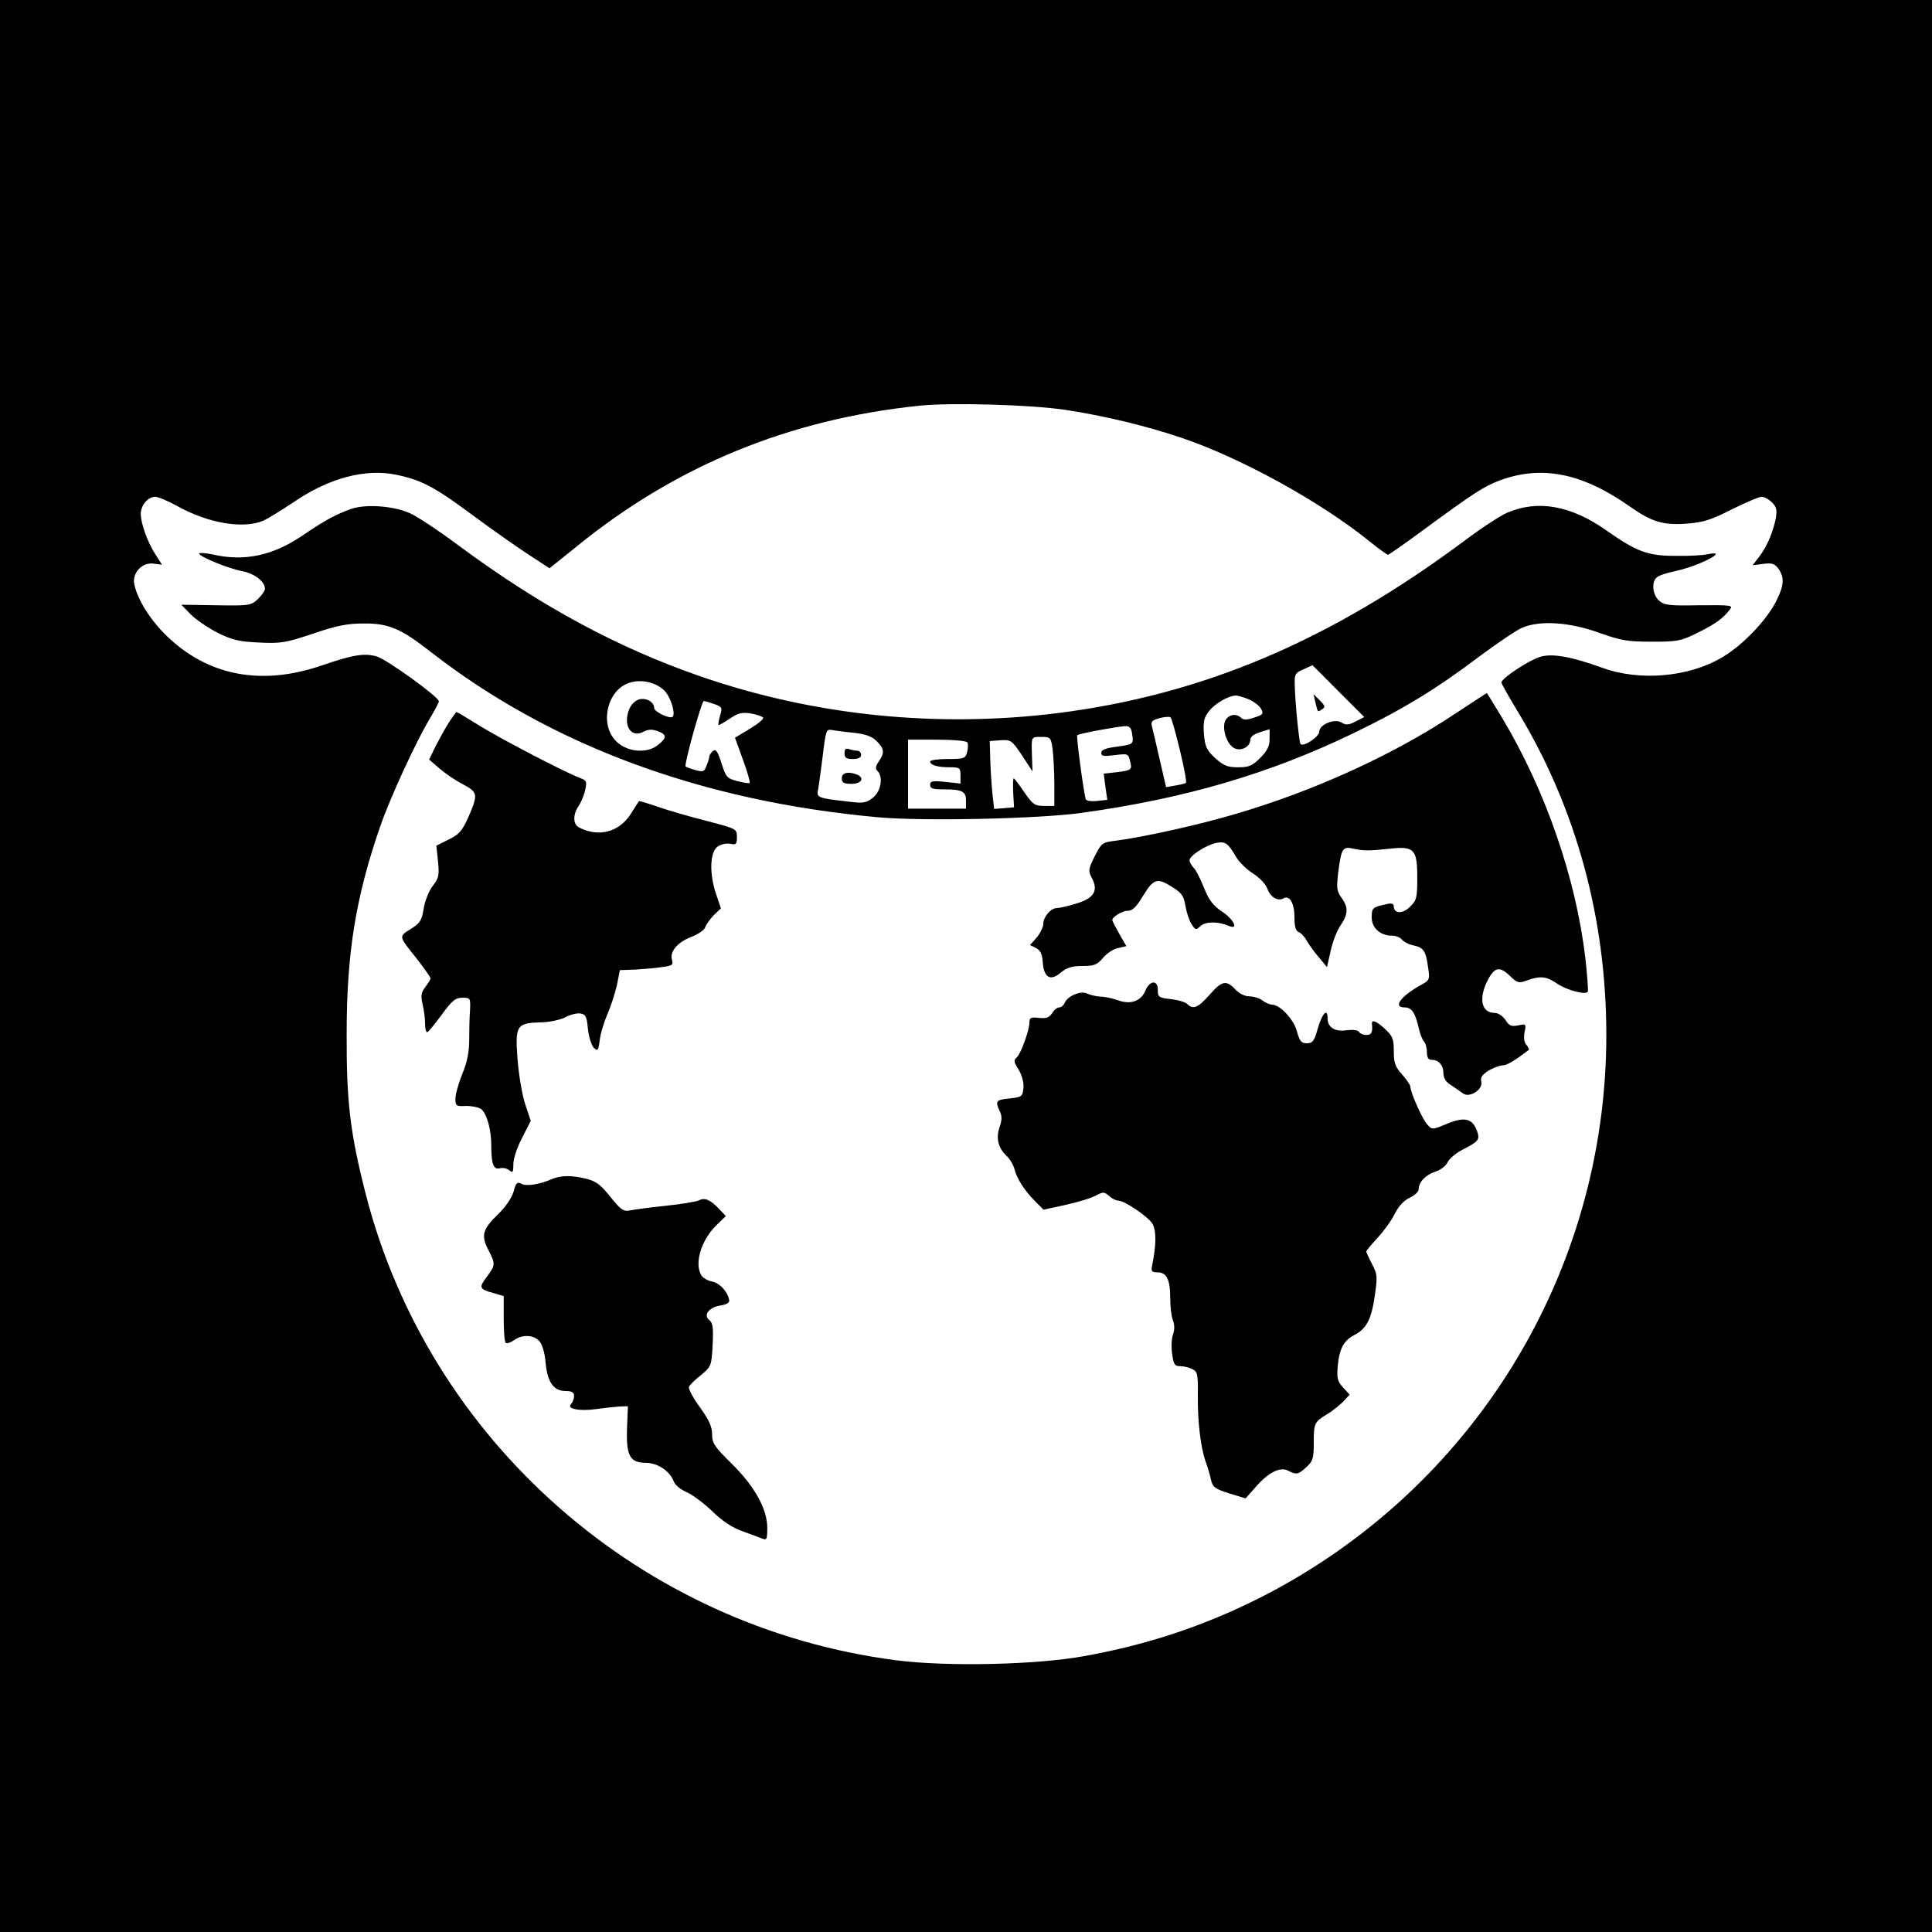
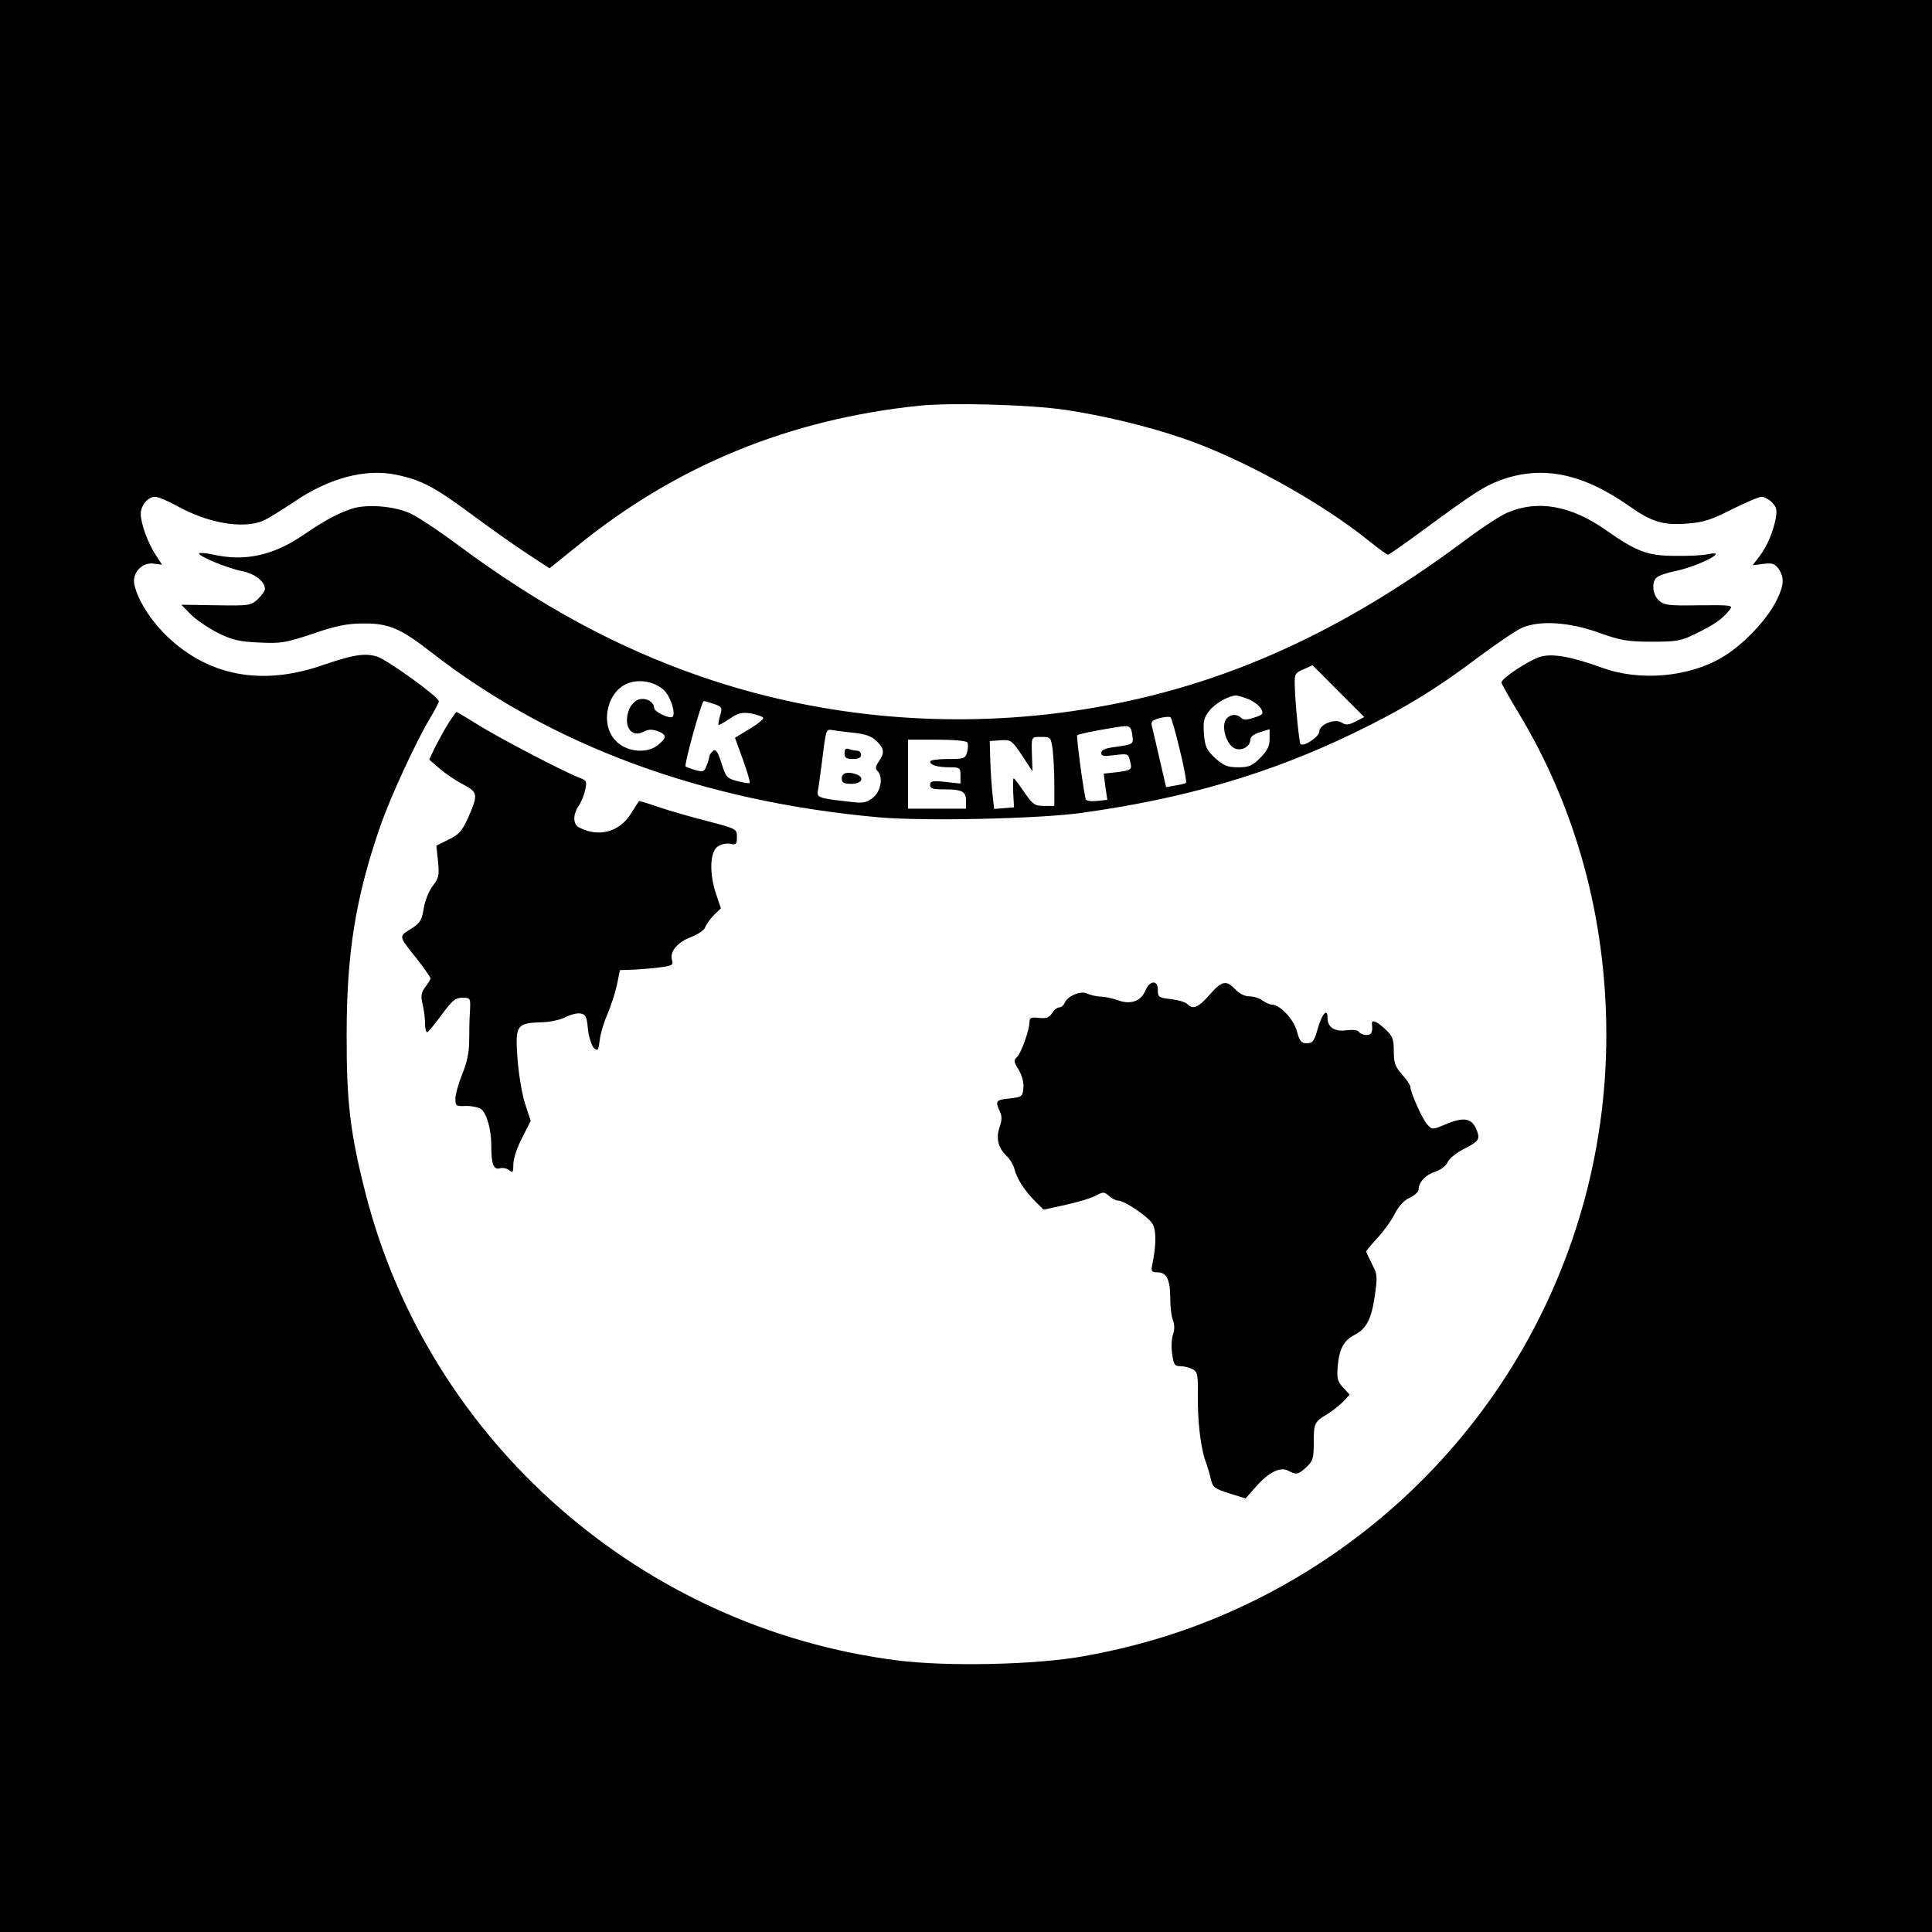
<svg xmlns="http://www.w3.org/2000/svg" version="1.0" width="700pt" height="700pt" viewBox="0 0 700 700" preserveAspectRatio="xMidYMid meet">
  <g transform="translate(0,700) scale(0.1,-0.1)" fill="#000000" stroke="none">
    <path d="M0 3500 l0 -3500 3500 0 3500 0 0 3500 0 3500 -3500 0 -3500 0 0 -3500z m3860 2015 c138 -21 290 -57 420 -101 214 -72 503 -231 679 -373 35 -28 66 -51 70 -51 3 0 62 41 131 92 183 134 214 154 273 177 153 57 300 27 472 -94 79 -56 122 -69 208 -62 57 4 86 13 161 51 50 25 99 46 109 46 9 0 26 -9 37 -20 17 -17 19 -28 14 -58 -10 -50 -31 -101 -60 -139 l-24 -31 39 5 c32 4 41 1 55 -18 22 -32 20 -61 -9 -118 -35 -69 -122 -160 -196 -203 -121 -72 -300 -87 -435 -37 -108 39 -177 52 -221 40 -40 -11 -143 -78 -143 -94 0 -4 28 -54 62 -110 209 -346 318 -746 318 -1167 0 -863 -484 -1649 -1257 -2040 -203 -102 -408 -170 -638 -211 -171 -31 -493 -38 -674 -15 -927 118 -1696 793 -1926 1690 -56 219 -70 333 -69 581 0 292 33 495 121 749 37 108 134 317 183 397 16 27 30 53 30 58 0 16 -190 153 -226 163 -45 12 -84 6 -198 -33 -218 -75 -412 -38 -561 106 -59 57 -105 129 -118 186 -10 41 26 82 68 77 l32 -4 -23 36 c-28 42 -54 113 -54 148 0 31 26 62 52 62 11 0 47 -15 81 -34 112 -62 237 -83 310 -53 18 8 68 39 113 69 126 86 258 121 369 98 92 -19 139 -44 274 -144 69 -51 161 -116 204 -144 l78 -51 102 82 c359 291 767 458 1237 507 116 12 402 4 530 -15z" />
    <path d="M1275 5157 c-55 -19 -98 -42 -180 -98 -108 -73 -211 -94 -324 -68 -24 5 -46 7 -49 4 -8 -8 101 -54 154 -64 47 -9 84 -38 84 -65 0 -7 -12 -23 -26 -37 -25 -23 -31 -24 -151 -22 l-126 2 34 -35 c19 -19 63 -49 98 -67 53 -26 78 -32 150 -35 78 -4 96 -1 195 32 84 29 125 37 182 37 92 1 136 -18 246 -104 433 -337 980 -540 1618 -598 161 -15 586 -6 740 16 375 52 681 142 985 289 180 87 301 161 457 279 65 48 134 95 154 103 64 27 170 20 276 -18 81 -29 106 -33 193 -33 92 0 105 2 165 32 63 31 92 51 118 85 12 15 3 16 -111 15 -110 -2 -127 0 -146 17 -24 21 -28 68 -8 84 7 7 38 17 68 23 56 12 135 45 145 60 3 5 -10 5 -28 1 -18 -4 -71 -7 -118 -6 -100 0 -140 15 -251 93 -128 90 -248 111 -359 63 -25 -11 -94 -56 -155 -102 -486 -362 -949 -558 -1475 -624 -436 -54 -880 -9 -1291 133 -301 104 -581 255 -878 475 -71 53 -151 106 -177 117 -59 26 -155 33 -209 16z m3574 -661 l94 -94 -31 -16 c-25 -13 -36 -14 -51 -4 -25 16 -81 -7 -81 -33 0 -18 -56 -56 -68 -45 -5 6 -20 153 -21 219 -1 34 3 40 32 52 17 8 32 14 32 15 0 0 43 -42 94 -94z m-2443 3 c23 -21 43 -84 31 -96 -10 -9 -67 18 -67 32 0 21 -28 38 -54 31 -13 -3 -29 -18 -36 -35 -24 -59 6 -107 52 -82 17 9 31 9 51 2 34 -13 34 -24 0 -51 -42 -33 -117 -24 -155 19 -56 63 -26 182 52 207 42 14 94 3 126 -27z m2119 -33 c18 -8 38 -23 44 -34 10 -18 7 -22 -25 -32 -26 -9 -39 -9 -47 -1 -17 17 -45 13 -57 -9 -14 -27 4 -86 31 -100 24 -14 59 4 59 29 0 11 12 21 35 28 l35 11 0 -35 c0 -26 -8 -43 -34 -69 -29 -29 -41 -34 -80 -34 -39 0 -52 6 -83 33 -31 29 -37 41 -41 88 -3 45 0 59 19 83 21 27 69 55 97 56 7 0 28 -6 47 -14z m-1937 -17 c28 -10 30 -13 21 -42 -5 -17 -7 -32 -6 -34 2 -1 20 9 41 23 31 21 44 24 77 19 21 -4 41 -11 44 -15 3 -5 -19 -23 -49 -41 l-53 -32 29 -80 c16 -44 27 -82 24 -84 -2 -2 -22 1 -45 7 -37 10 -41 14 -57 65 -14 43 -20 52 -31 44 -7 -7 -13 -15 -13 -20 0 -4 -4 -19 -10 -33 -8 -22 -12 -24 -41 -16 -17 5 -33 11 -35 13 -6 6 58 237 66 237 4 0 21 -5 38 -11z m1687 -167 c15 -62 25 -115 22 -118 -2 -3 -20 -7 -38 -10 l-34 -6 -23 99 c-12 54 -25 108 -28 120 -5 18 -1 23 27 31 19 5 37 6 40 3 4 -3 19 -57 34 -119z m-173 58 c6 -37 5 -37 -60 -46 -37 -5 -52 -11 -52 -22 0 -12 9 -13 49 -8 47 6 49 5 55 -20 9 -33 7 -35 -49 -42 l-46 -5 6 -47 7 -48 -37 -4 c-21 -2 -39 0 -41 6 -8 26 -35 228 -31 232 5 6 141 31 173 33 17 1 23 -6 26 -29z m-1008 5 c43 -5 65 -13 82 -30 28 -28 30 -42 8 -74 -12 -17 -13 -26 -5 -34 22 -22 13 -74 -16 -97 -24 -19 -36 -21 -83 -15 -118 13 -122 15 -116 44 3 14 10 70 17 123 11 92 13 97 33 93 11 -2 47 -7 80 -10z m720 -61 c3 -26 6 -82 6 -125 l0 -79 -37 0 c-34 0 -41 5 -72 50 -19 28 -36 50 -38 50 -3 0 -3 -24 -2 -52 l3 -53 -36 -3 -36 -3 -6 53 c-3 29 -7 85 -8 123 l-2 70 40 3 c37 2 40 0 77 -55 l38 -58 -2 55 c-2 73 -4 70 35 70 32 0 34 -2 40 -46z m-309 26 c3 -5 3 -21 -1 -35 -6 -23 -10 -25 -70 -25 -35 0 -64 -4 -64 -9 0 -13 27 -21 71 -21 36 0 39 -2 39 -29 l0 -30 -55 6 c-47 5 -55 3 -55 -11 0 -13 10 -16 49 -16 67 0 81 -7 81 -41 l0 -29 -105 0 -105 0 0 125 0 125 104 0 c58 0 107 -4 111 -10z" />
-     <path d="M4766 4455 c9 -37 7 -36 24 -25 13 8 11 13 -8 32 l-23 23 7 -30z" />
    <path d="M3060 4271 c0 -17 6 -21 30 -21 20 0 30 5 30 15 0 8 -6 15 -14 15 -8 0 -21 3 -30 6 -12 4 -16 0 -16 -15z" />
    <path d="M3050 4180 c0 -16 7 -20 35 -20 37 0 49 22 19 34 -32 12 -54 6 -54 -14z" />
-     <path d="M5269 4412 c-223 -148 -509 -278 -792 -361 -135 -40 -334 -84 -434 -97 -50 -6 -52 -8 -77 -57 -23 -47 -24 -52 -9 -80 23 -45 6 -72 -58 -91 -29 -9 -60 -16 -69 -16 -23 0 -50 -32 -50 -58 0 -11 -11 -33 -24 -49 l-24 -27 22 -11 c15 -8 22 -21 24 -50 4 -57 27 -71 64 -40 23 19 41 25 79 25 43 0 54 4 75 29 13 16 38 33 55 36 l30 7 -26 45 c-14 25 -25 47 -25 49 0 12 36 34 55 34 18 0 32 13 57 55 38 62 51 66 107 30 32 -20 40 -31 46 -67 4 -24 14 -54 22 -66 14 -22 16 -23 33 -7 19 17 64 17 103 0 36 -15 17 24 -25 52 -33 22 -48 42 -66 87 -13 33 -30 66 -38 73 -8 8 -14 20 -14 26 0 17 60 55 97 63 33 6 42 0 73 -53 11 -18 38 -44 60 -58 24 -15 46 -39 52 -55 10 -30 39 -47 58 -35 22 13 40 -17 40 -67 0 -34 4 -50 15 -55 9 -3 22 -17 30 -32 8 -14 28 -42 44 -60 l29 -35 13 58 c7 33 23 74 36 93 28 41 29 66 3 101 -17 24 -18 35 -11 94 11 85 16 92 55 83 38 -8 54 -8 131 0 89 10 100 -2 100 -104 0 -73 -2 -83 -26 -106 -26 -27 -59 -26 -59 1 0 10 -8 13 -27 8 -50 -11 -53 -13 -53 -48 0 -38 31 -66 73 -66 14 0 30 -6 36 -14 7 -8 25 -18 41 -21 38 -8 46 -20 54 -78 7 -46 6 -48 -24 -65 -74 -40 -105 -82 -61 -82 25 0 38 -18 50 -69 5 -24 14 -48 20 -54 6 -6 11 -24 11 -39 0 -20 5 -28 18 -28 25 0 42 -20 42 -50 0 -16 9 -31 28 -42 15 -10 34 -23 43 -30 24 -17 73 15 66 43 -4 15 3 25 26 40 18 10 41 19 51 19 16 0 44 17 95 56 2 2 -2 10 -9 19 -8 9 -10 27 -6 46 6 29 5 30 -23 24 -25 -5 -33 -2 -46 19 -10 15 -27 26 -39 26 -49 0 -60 52 -25 120 25 47 43 50 81 13 26 -25 31 -26 61 -15 48 17 70 15 109 -12 36 -24 104 -42 111 -29 2 4 -2 59 -9 122 -34 288 -143 604 -299 866 -31 52 -58 95 -58 94 -1 0 -54 -35 -118 -77z" />
    <path d="M1625 4380 c-14 -22 -35 -61 -48 -86 l-22 -46 38 -33 c21 -18 59 -44 85 -57 54 -29 55 -36 18 -121 -22 -48 -33 -61 -71 -79 l-44 -22 6 -57 c5 -51 3 -61 -20 -90 -14 -19 -28 -55 -32 -82 -7 -42 -13 -52 -47 -73 -44 -28 -45 -24 24 -110 26 -34 48 -65 48 -69 0 -4 -9 -18 -19 -31 -15 -20 -17 -31 -10 -62 5 -20 9 -52 9 -69 0 -18 3 -33 8 -33 4 1 27 29 52 63 38 52 50 62 75 62 29 0 30 -1 28 -45 -2 -25 -3 -73 -3 -107 0 -44 -7 -81 -25 -124 -14 -35 -25 -75 -25 -90 0 -26 3 -28 39 -26 21 0 46 -5 55 -12 20 -17 36 -74 36 -131 0 -67 8 -89 31 -83 10 3 26 0 34 -7 13 -11 15 -7 15 22 0 20 14 62 32 96 l31 61 -21 63 c-11 35 -23 108 -27 163 -9 120 -3 128 84 131 31 0 71 9 89 18 18 10 43 16 55 14 19 -3 23 -11 27 -55 3 -29 13 -60 21 -69 15 -14 17 -11 22 28 3 25 16 66 28 94 12 27 27 74 34 104 l11 55 55 2 c30 2 73 5 97 9 37 5 42 8 37 25 -10 30 19 65 69 84 25 10 48 25 51 35 3 10 17 29 31 44 l26 25 -18 53 c-24 73 -22 147 4 169 13 10 31 14 47 12 22 -5 25 -2 25 24 0 30 -1 30 -107 58 -60 15 -139 38 -177 51 -38 13 -70 23 -71 21 -1 -1 -14 -21 -29 -45 -42 -67 -117 -87 -188 -50 -22 11 -23 46 -2 77 9 13 20 39 24 58 7 31 6 35 -18 44 -56 21 -284 140 -362 188 -45 28 -83 51 -86 51 -2 0 -15 -18 -29 -40z" />
    <path d="M4150 3411 c-16 -39 -54 -52 -100 -35 -19 7 -48 13 -63 13 -16 1 -37 6 -48 11 -22 12 -73 -9 -82 -35 -4 -8 -12 -15 -19 -15 -7 0 -19 -9 -26 -21 -11 -16 -21 -20 -48 -17 -28 3 -34 1 -34 -15 0 -29 -31 -115 -46 -128 -12 -10 -11 -17 7 -45 12 -21 19 -46 17 -66 -3 -31 -5 -33 -51 -38 -49 -5 -52 -9 -34 -48 8 -16 7 -32 -1 -55 -14 -40 -6 -75 24 -104 13 -12 26 -34 30 -50 8 -33 36 -77 76 -117 l29 -29 82 18 c45 10 94 25 109 34 25 13 29 13 46 -2 10 -9 25 -17 33 -17 23 0 106 -56 124 -83 15 -24 15 -77 -1 -154 -4 -19 0 -23 20 -23 33 0 46 -26 46 -94 0 -30 4 -66 10 -80 6 -17 6 -35 0 -51 -5 -14 -7 -45 -3 -70 5 -39 9 -45 30 -45 13 0 33 -5 44 -11 18 -9 20 -20 19 -97 -1 -91 10 -186 28 -237 6 -16 15 -45 19 -64 7 -30 14 -35 67 -52 l59 -18 38 43 c46 52 88 73 117 57 29 -15 36 -14 66 14 23 21 26 32 26 87 0 72 2 76 50 105 20 12 45 33 58 46 l22 24 -23 25 c-21 23 -24 33 -20 80 6 62 22 92 62 112 42 22 60 57 72 140 10 70 10 79 -10 116 -11 22 -21 43 -21 46 0 2 19 25 42 50 23 25 51 64 62 87 13 26 33 48 53 57 18 8 33 22 33 31 0 26 26 53 61 64 19 6 39 22 44 34 6 13 31 34 57 47 56 29 61 35 49 68 -17 44 -45 50 -107 25 -54 -23 -55 -23 -73 -3 -17 18 -61 116 -61 137 0 5 -13 25 -30 44 -25 28 -30 42 -30 84 0 44 -4 55 -31 80 -33 31 -51 37 -48 17 3 -28 -2 -38 -20 -38 -11 0 -23 5 -27 11 -4 7 -22 9 -46 6 -42 -6 -68 11 -68 44 0 38 -19 18 -35 -36 -13 -47 -19 -55 -40 -55 -20 0 -26 7 -36 43 -11 43 -60 96 -90 97 -8 0 -24 7 -35 15 -10 8 -32 15 -47 15 -17 0 -37 10 -51 25 -33 35 -49 32 -94 -20 -41 -46 -59 -54 -80 -33 -7 7 -33 15 -60 18 -43 5 -47 7 -47 33 1 37 -29 36 -45 -2z" />
-     <path d="M2000 2728 c-47 -20 -93 -27 -111 -17 -15 8 -20 3 -28 -28 -7 -23 -28 -55 -56 -82 -56 -54 -63 -77 -36 -129 27 -52 26 -56 -5 -98 -30 -39 -28 -45 24 -59 l37 -11 0 -81 c0 -45 3 -84 7 -88 4 -4 17 0 30 9 30 22 71 20 92 -3 11 -12 20 -43 23 -80 7 -70 29 -101 73 -101 22 0 30 -5 30 -18 0 -10 -5 -23 -11 -29 -18 -18 32 -27 94 -18 29 4 66 8 82 9 l30 1 -3 -78 c-4 -100 10 -127 67 -127 43 0 87 -29 102 -67 5 -14 25 -30 46 -39 21 -9 63 -40 93 -69 37 -36 73 -60 110 -73 30 -11 63 -23 73 -27 15 -6 17 -1 17 39 0 69 -46 151 -130 234 -61 60 -70 73 -70 106 0 27 -11 51 -44 97 -25 34 -42 67 -40 74 3 7 22 26 44 43 37 31 38 33 42 109 3 62 1 80 -12 90 -23 18 -1 47 41 53 23 4 33 10 31 20 -7 32 -34 61 -63 67 -16 3 -34 14 -39 24 -25 45 3 131 59 183 l31 30 -23 24 c-32 35 -54 44 -74 33 -10 -5 -65 -14 -123 -20 -58 -6 -116 -14 -130 -17 -21 -4 -32 4 -68 49 -35 44 -52 57 -87 66 -53 13 -92 13 -125 -1z" />
  </g>
</svg>